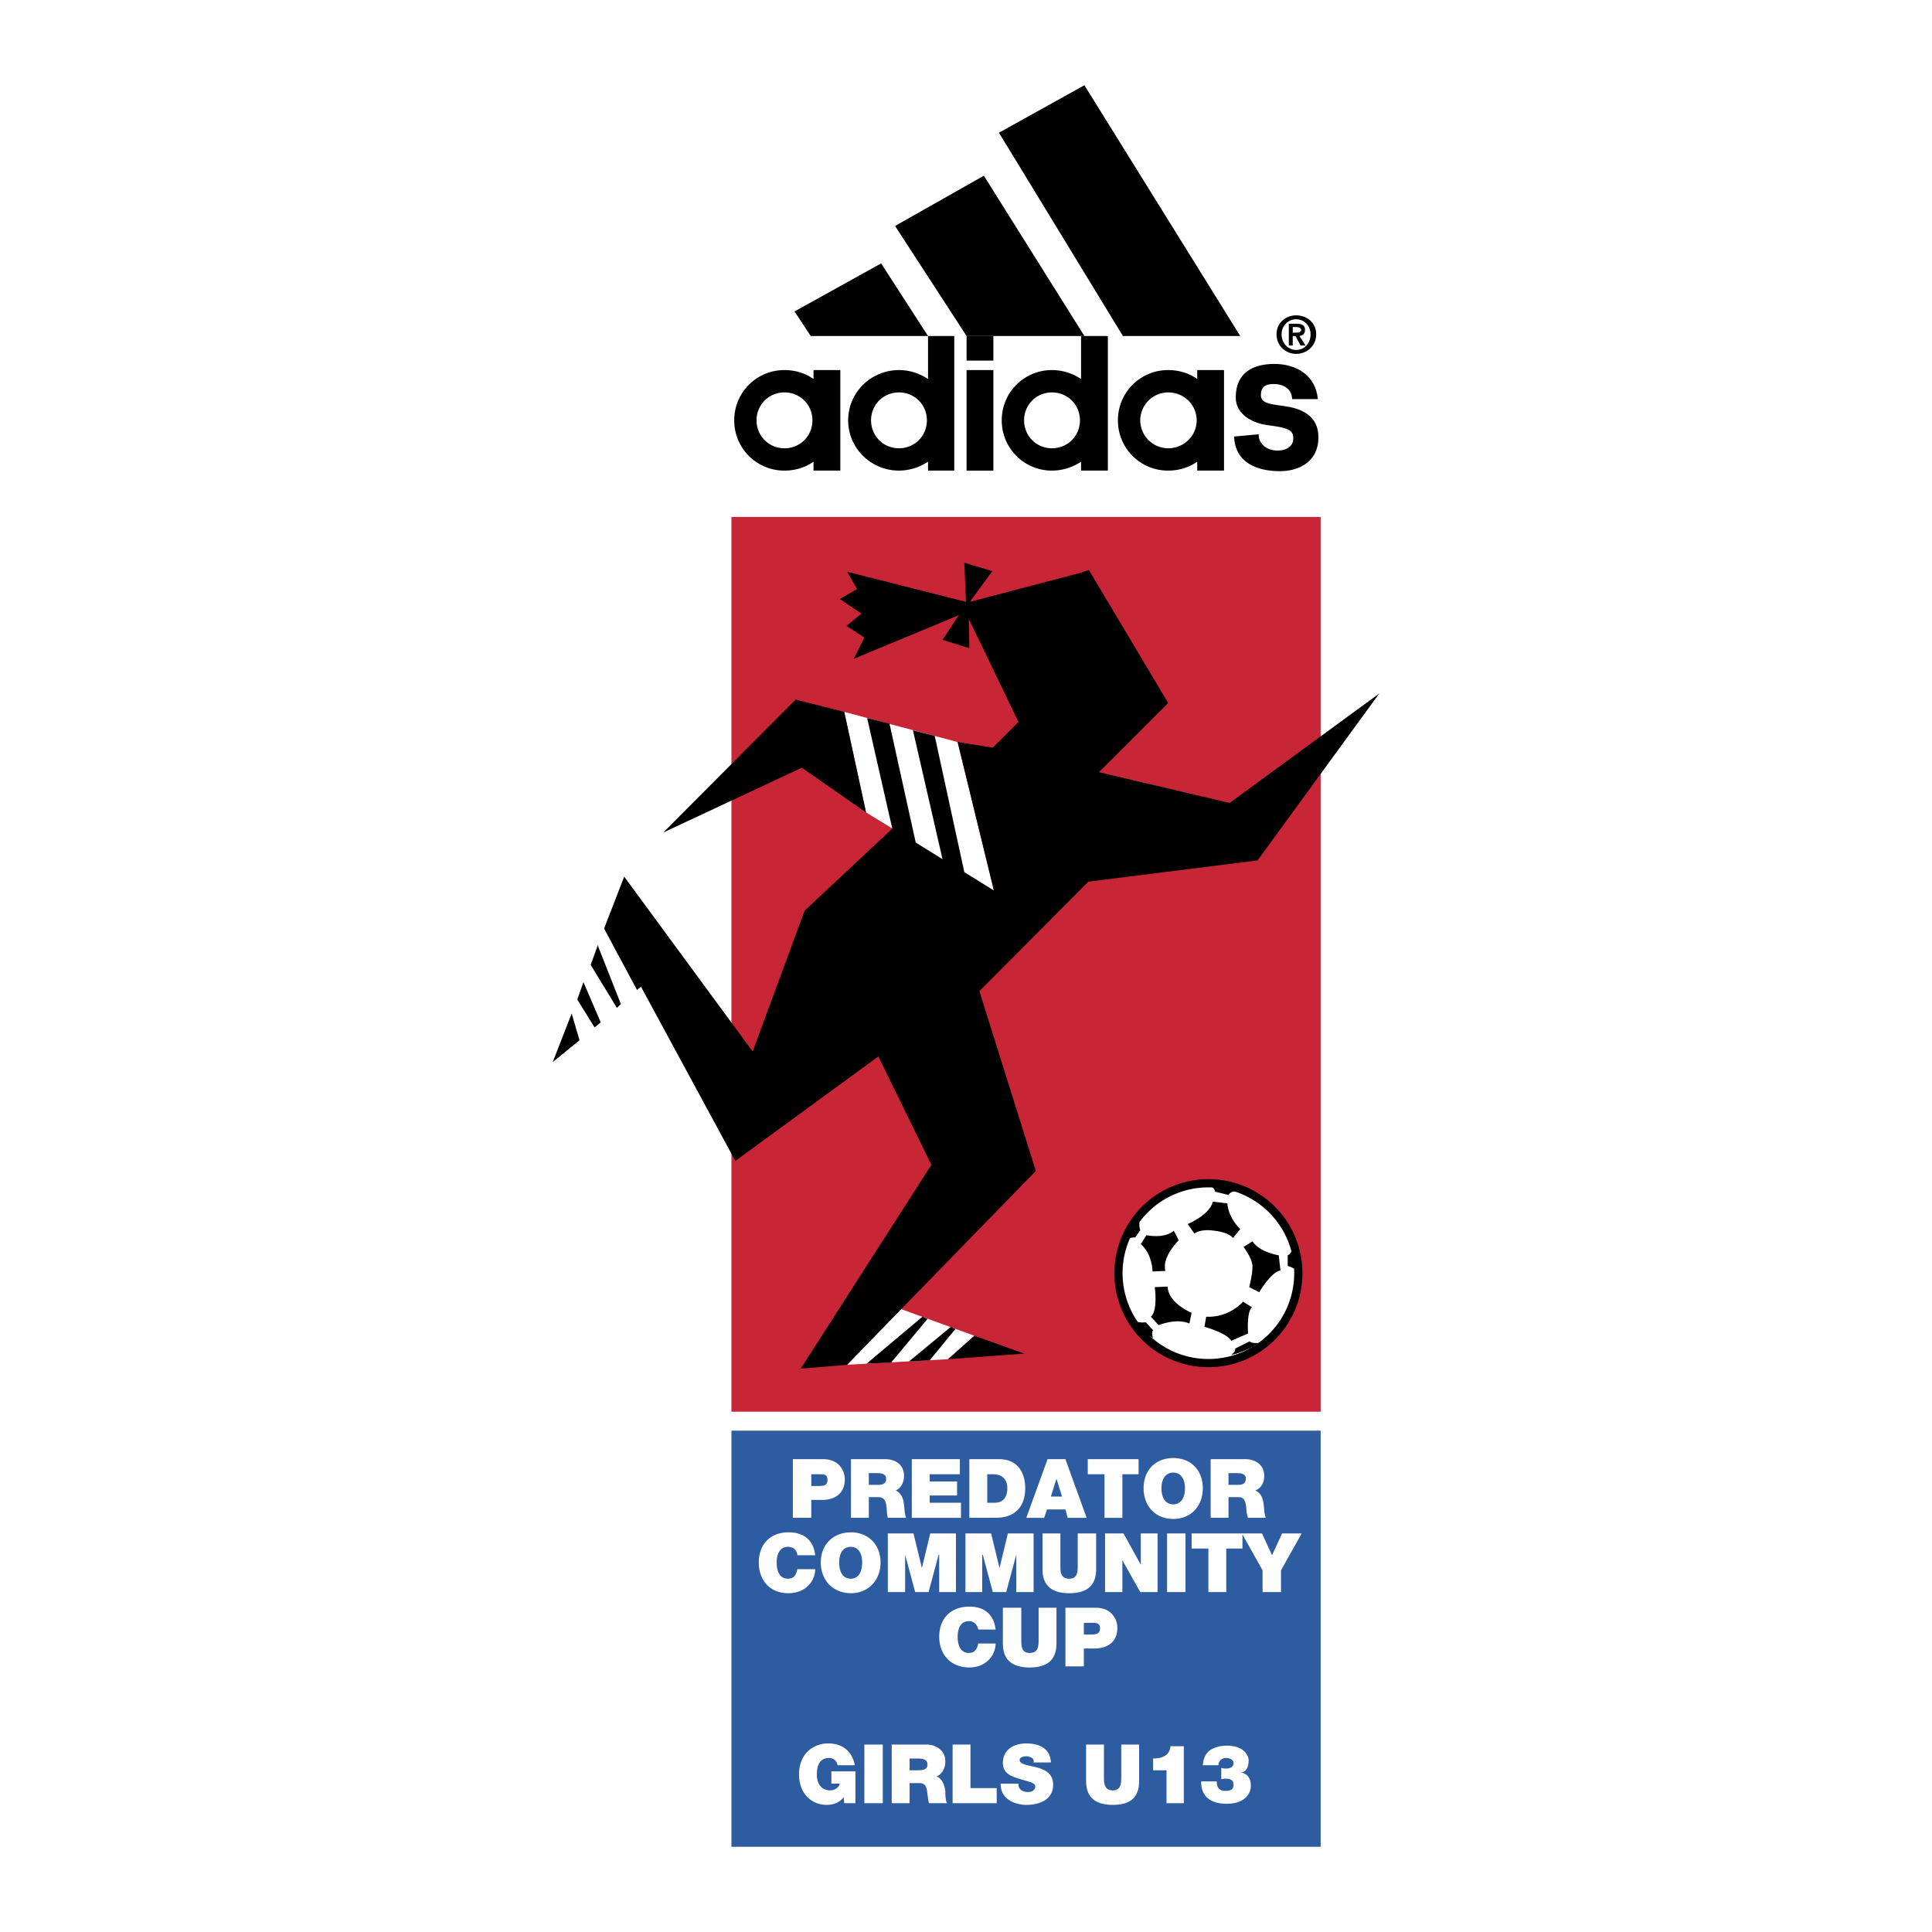
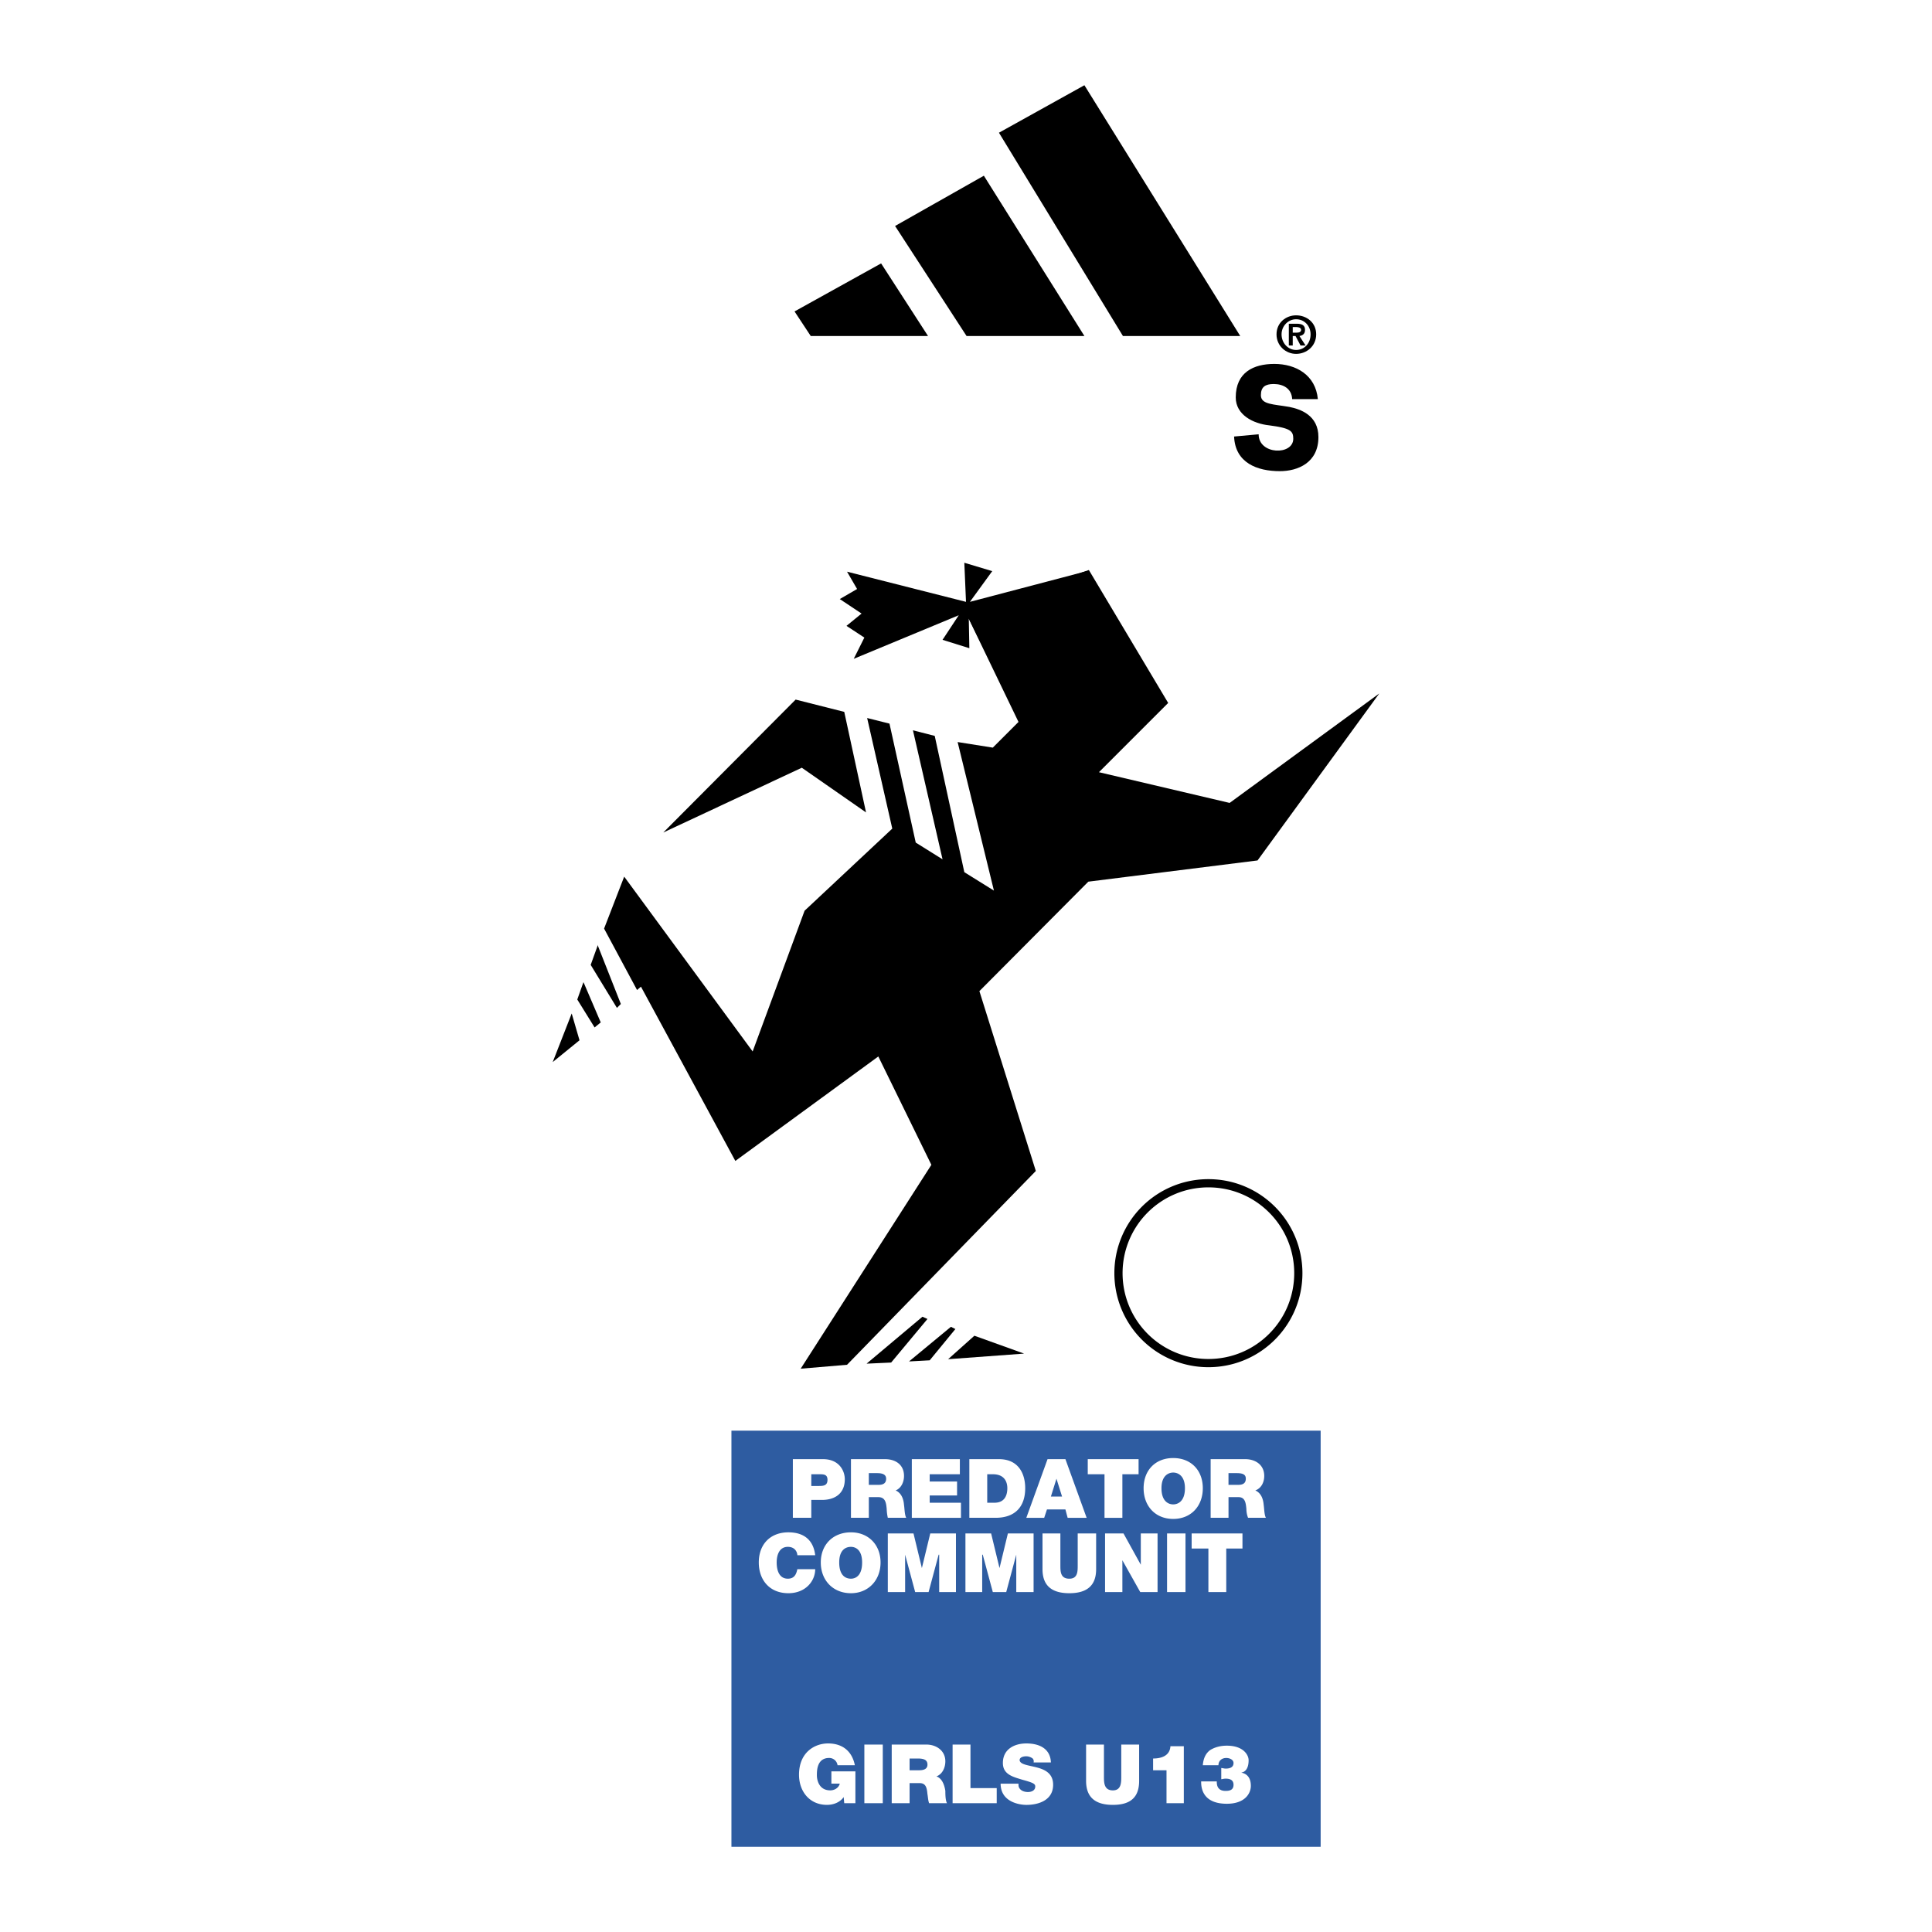
<svg xmlns="http://www.w3.org/2000/svg" width="2500" height="2500" viewBox="0 0 192.756 192.756">
  <path fill-rule="evenodd" clip-rule="evenodd" fill="#fff" d="M0 0h192.756v192.756H0V0z" />
-   <path fill-rule="evenodd" clip-rule="evenodd" fill="#c82636" d="M72.975 51.578h58.787v89.266H72.975V51.578z" />
-   <path fill-rule="evenodd" clip-rule="evenodd" fill="#fff" d="M84.231 71.024l2.173 10.031 12.76 7.8-3.622-14.821-11.311-3.01zM60.27 92.645l-3.231 8.47.779 2.674 5.74-5.016-3.288-6.128zM89.859 130.592l-5.35 5.572 10.086-.557 2.62-2.341-7.356-2.674zM120.562 136.219c4.902 0 8.914-4.012 8.914-8.914 0-4.961-4.012-8.973-8.914-8.973a8.966 8.966 0 0 0-8.973 8.973c.001 4.902 4.013 8.914 8.973 8.914z" />
-   <path d="M86.905 41.937c0 1.561 1.226 2.787 2.786 2.787s2.786-1.226 2.786-2.787c0-1.56-1.226-2.786-2.786-2.786s-2.786 1.226-2.786 2.786zm-2.284 0c0-2.786 2.285-5.015 5.071-5.015 1.059 0 2.062.334 2.897.892v-4.291h2.619v13.429h-2.619v-.892a5.236 5.236 0 0 1-2.897.892c-2.787.001-5.071-2.228-5.071-5.015zM102.174 41.937c0 1.561 1.225 2.787 2.785 2.787s2.787-1.226 2.787-2.787c0-1.56-1.227-2.786-2.787-2.786s-2.785 1.226-2.785 2.786zm-2.229 0a4.994 4.994 0 0 1 5.014-5.015c1.059 0 2.062.334 2.898.892v-4.291h2.674v13.429h-2.674v-.892a5.24 5.24 0 0 1-2.898.892 4.993 4.993 0 0 1-5.014-5.015zM113.764 41.937a2.794 2.794 0 0 0 2.785 2.787c1.561 0 2.842-1.226 2.842-2.787 0-1.56-1.281-2.786-2.842-2.786a2.794 2.794 0 0 0-2.785 2.786zm-2.229 0a4.994 4.994 0 0 1 5.014-5.015c1.115 0 2.117.334 2.898.892v-.892h2.674v10.03h-2.674v-.892c-.781.557-1.783.892-2.898.892a4.993 4.993 0 0 1-5.014-5.015zM75.482 41.937a2.76 2.76 0 0 0 2.786 2.787 2.759 2.759 0 0 0 2.786-2.787 2.76 2.76 0 0 0-2.786-2.786 2.76 2.76 0 0 0-2.786 2.786zm-2.229 0a4.994 4.994 0 0 1 5.015-5.015c1.114 0 2.118.334 2.898.892v-.892h2.674v10.03h-2.674v-.892c-.78.557-1.784.892-2.898.892a4.993 4.993 0 0 1-5.015-5.015zM96.434 36.922h2.675v10.031h-2.675V36.922zM96.434 33.523h2.675v2.452h-2.675v-2.452z" fill-rule="evenodd" clip-rule="evenodd" />
  <path fill-rule="evenodd" clip-rule="evenodd" d="M80.887 33.523h11.702l-4.681-7.243-8.637 4.792 1.616 2.451zM96.434 33.523h11.757L98.16 17.531l-8.859 5.015 7.133 10.977zM112.035 33.523h11.703L108.191 8.504l-8.525 4.737 12.369 20.282zM123.125 43.553c.111 2.619 2.285 3.455 4.568 3.455 1.783 0 3.846-.836 3.846-3.399 0-2.173-1.783-2.786-2.898-3.009-1.561-.278-2.842-.223-2.842-1.17 0-.836.447-1.115 1.281-1.115.947 0 1.785.446 1.84 1.504h2.562c-.223-2.396-2.172-3.51-4.346-3.51-2.062 0-3.846.835-3.846 3.343 0 1.728 1.729 2.619 3.344 2.786 2.117.279 2.396.557 2.396 1.337 0 1.672-3.455 1.616-3.455-.445l-2.45.223zM127.359 33.356c0 1.17.947 1.95 1.951 1.95 1.059 0 2.006-.78 2.006-1.95s-.947-1.895-2.006-1.895c-1.003 0-1.951.725-1.951 1.895zm.502 0c0-.836.668-1.505 1.449-1.505.836 0 1.447.668 1.447 1.505 0 .891-.611 1.56-1.447 1.56-.781.001-1.449-.668-1.449-1.56zm.725 1.115h.391v-.947h.277l.502.947h.502l-.613-.947c.334-.056.557-.223.557-.613 0-.446-.277-.613-.836-.613h-.779v2.173h-.001zm.391-1.839h.389c.168 0 .445.056.445.279 0 .223-.223.278-.445.278h-.389v-.557zM108.637 56.927l-11.869 3.12 2.228-3.065-2.785-.836.167 3.901-11.869-3.009 1.003 1.728-1.727 1.003 2.173 1.448-1.504 1.226 1.783 1.17-1.059 2.118 10.476-4.347-1.616 2.452 2.674.836-.055-2.953 4.513 9.083 7.467-13.875z" />
  <path fill-rule="evenodd" clip-rule="evenodd" d="M137.613 69.186l-12.148 16.661-16.883 2.117-10.867 10.921 5.629 17.943-18.835 19.336-4.625.391 13.039-20.34-5.293-10.811-14.265 10.422-9.417-17.387-.39.334-3.288-6.128 2.006-5.183 12.816 17.442 5.182-14.042 8.749-8.192-2.508-11.033 2.229.558 2.619 11.868 2.675 1.672-2.954-12.872 2.174.557 2.953 13.597 2.953 1.838-3.622-14.821 3.511.557 2.562-2.564-5.293-10.977 12.315-4.179 7.912 13.262-6.908 6.909 13.039 3.065 14.933-10.921z" />
  <path fill-rule="evenodd" clip-rule="evenodd" d="M86.404 81.055l-2.173-10.031-4.849-1.226L66.176 83.06l13.82-6.463 6.408 4.458zM59.657 94.261l-.724 2.006 2.618 4.29.391-.389-2.285-5.796v-.111zM58.208 97.994l-.613 1.727 1.728 2.787.613-.502-1.672-3.901-.056-.111zM57.039 101.115l-1.895 4.848 2.674-2.174-.779-2.674zM92.032 131.371l-5.573 4.682 2.452-.112 3.622-4.347-.501-.223zM95.319 132.598l-2.563 3.121-2.062.111 4.18-3.455.445.223zM97.215 133.266l-2.62 2.341 7.579-.558-4.959-1.783z" />
  <path d="M111.59 127.025a8.966 8.966 0 0 1 8.973-8.971c4.959 0 8.971 4.012 8.971 8.971s-4.012 8.971-8.971 8.971a8.966 8.966 0 0 1-8.973-8.971z" fill="none" stroke="#000" stroke-width=".819" stroke-miterlimit="2.613" />
-   <path d="M121.008 119.893l1.447.168s0 1.281 1.283 2.562l-.725.893s-.334-.559-1.84-.725c-1.447-.223-2.006.277-2.006.277l-.668-.947c.001 0 2.175-.891 2.509-2.228zM124.963 123.85l-.891.557s.891 1.17.891 1.951c0 .836-.334 2.061-.334 2.061l1.004.502s1.17-2.006 2.117-2.174l-.168-1.504c0-.001-1.894-.28-2.619-1.393zM117.107 122.791l.5.947s-1.727 1.672-1.336 3.064l-1.283.055s0-1.727-1.17-2.73l.559-.891s1.783.391 2.73-.445zM116.494 128.363l-1.281.055s.334 2.34-.391 2.953l.779.836s1.729-.725 3.064-.166l.225-1.059c.001 0-2.341-.947-2.396-2.619zM120.338 131.371l-.166 1.004s2.229.613 2.674 1.393l1.672-.725s-.166-2.117.391-2.619l-.893-.557s-1.336 1.615-3.678 1.504zM120.785 118.332s.389.168.445.559l1.338.334s.277-.502.891-.334c0 0-.891-.448-2.674-.559zM129.031 124.463s-.223.668-.557.779v1.059s.779.223.836.502c.055.279 0-.168 0-.168s-.056-1.615-.279-2.172zM125.576 133.99s-.779.057-.891-.166l-1.449.723s.055.336-.334.559c-.334.222 1.672-.335 2.674-1.116zM115.045 133.488s-.223-.5 0-.779l-.725-.779s-.613.055-.891-.057c.001 0 .389 1.004 1.616 1.615zM113.707 121.51s-.111.891.057 1.225l-.502.725s-.557-.055-.779.279c-.001-.001.333-1.339 1.224-2.229z" fill-rule="evenodd" clip-rule="evenodd" />
  <path fill-rule="evenodd" clip-rule="evenodd" fill="#2e5ca1" d="M72.975 142.738h58.787v41.514H72.975v-41.514z" />
  <path d="M84.175 179.293c-.39.557-1.059.779-1.671.779-1.728 0-2.786-1.336-2.786-3.008 0-2.229 1.56-3.121 2.897-3.121 1.449 0 2.396.781 2.674 2.174h-1.727a.837.837 0 0 0-.836-.725c-1.226 0-1.226 1.281-1.226 1.727 0 .502.223 1.506 1.337 1.506.39 0 .836-.223.947-.67h-.836v-1.225h2.396v3.176H84.23l-.055-.613zM86.237 174.055h1.838v5.851h-1.838v-5.851zM88.967 174.055h3.455c1.002 0 1.895.613 1.895 1.672 0 .613-.279 1.281-.892 1.504.502.168.781.725.892 1.449 0 .279 0 .947.167 1.227H92.7c-.111-.279-.111-.613-.167-.893-.056-.557-.111-1.113-.78-1.113H90.75v2.006h-1.783v-5.852zm1.783 2.564h.948c.334 0 .835-.057.835-.559 0-.391-.223-.613-.948-.613h-.835v1.172zM95.041 174.055h1.783v4.347h2.619v1.504h-4.402v-5.851zM101.615 177.955c0 .168 0 .279.057.391.166.334.557.445.891.445.279 0 .725-.111.725-.557 0-.279-.277-.391-1.281-.668-.891-.279-1.949-.502-1.949-1.672 0-1.395 1.17-1.951 2.34-1.951 1.281 0 2.396.502 2.451 1.895h-1.727c.055-.223-.057-.391-.168-.445a1.085 1.085 0 0 0-.557-.168c-.223 0-.67.057-.67.391.057.445.893.502 1.729.725s1.615.613 1.615 1.727c0 1.506-1.393 2.006-2.674 2.006-.67 0-2.564-.277-2.564-2.117h1.782v-.002zM113.652 177.678c0 1.615-.836 2.395-2.619 2.395s-2.674-.779-2.674-2.395v-3.623h1.781v3.176c0 .613 0 1.395.893 1.395.836 0 .836-.781.836-1.395v-3.176h1.783v3.623zM116.383 176.619h-1.338v-1.172c.836 0 1.672-.277 1.729-1.225h1.336v5.684h-1.727v-3.287zM120.004 176.117c.057-.67.279-1.17.725-1.506.445-.277 1.004-.445 1.672-.445 1.672 0 2.174.947 2.174 1.449 0 1.227-.725 1.227-.725 1.227 0 .055.947.055.947 1.336 0 .725-.559 1.783-2.396 1.783-2.562 0-2.562-1.783-2.562-2.229h1.559c0 .334.057.557.225.725.166.168.389.223.668.223.502 0 .779-.166.779-.613 0-.5-.389-.611-.779-.611-.223 0-.334.055-.445.055v-1.115c.111 0 .277.057.445.057.391 0 .779-.111.779-.557 0-.336-.389-.502-.725-.502-.445 0-.779.277-.779.725h-1.562v-.002zM79.104 145.58h3.009c1.616 0 2.173 1.17 2.173 2.006 0 1.395-.947 2.062-2.285 2.062h-1.059v1.783h-1.839v-5.851h.001zm1.839 2.676h.668c.502 0 .948 0 .948-.613 0-.557-.391-.557-.836-.557h-.78v1.17zM84.899 145.58h3.399c1.059 0 1.895.559 1.895 1.672 0 .613-.279 1.227-.836 1.449.502.223.78.725.836 1.449.056.334.056 1.002.223 1.281h-1.839a4.857 4.857 0 0 1-.111-.891c-.056-.559-.111-1.17-.835-1.17h-.948v2.061H84.9v-5.851h-.001zm1.783 2.565h.948c.334 0 .78-.057.78-.613 0-.334-.223-.557-.892-.557h-.836v1.17zM90.973 145.58h4.792v1.506h-3.009v.725h2.731v1.392h-2.731v.725h3.12v1.504h-4.903v-5.852zM96.712 145.58h2.954c1.949 0 2.619 1.449 2.619 2.898 0 1.783-.947 2.953-2.953 2.953h-2.62v-5.851zm1.784 4.348h.725c1.113 0 1.281-.893 1.281-1.449 0-.391-.111-1.393-1.449-1.393h-.557v2.842zM104.514 145.58h1.783l2.117 5.852h-1.895l-.223-.836h-1.84l-.277.836h-1.783l2.118-5.852zm1.449 3.734l-.559-1.783-.557 1.783h1.116zM110.197 147.086h-1.672v-1.506h5.071v1.506h-1.616v4.346h-1.783v-4.346zM117.051 145.469c1.783 0 2.953 1.227 2.953 3.01s-1.17 3.064-2.953 3.064-2.953-1.281-2.953-3.064 1.17-3.01 2.953-3.01zm0 4.625c.445 0 1.17-.277 1.17-1.615 0-1.281-.725-1.561-1.17-1.561s-1.17.279-1.17 1.561c0 1.337.724 1.615 1.17 1.615zM120.785 145.58h3.453c1.004 0 1.895.559 1.895 1.672 0 .613-.277 1.227-.891 1.449.502.223.779.725.836 1.449.055.334.055 1.002.223 1.281h-1.783a2.533 2.533 0 0 1-.166-.891c-.057-.559-.113-1.17-.781-1.17h-1.002v2.061h-1.783v-5.851h-.001zm1.783 2.565h.947c.334 0 .779-.057.779-.613 0-.334-.168-.557-.891-.557h-.836v1.17h.001zM79.55 155.166c0-.225-.167-.836-.947-.836-.835 0-1.114.779-1.114 1.559 0 .836.279 1.617 1.114 1.617.613 0 .836-.391.947-.947h1.783c0 1.17-.947 2.396-2.675 2.396-1.895 0-2.953-1.338-2.953-3.066 0-1.838 1.17-3.008 2.953-3.008 1.616 0 2.508.836 2.675 2.285H79.55zM84.899 152.881c1.728 0 2.954 1.225 2.954 3.008s-1.226 3.066-2.954 3.066c-1.783 0-3.009-1.283-3.009-3.066s1.226-3.008 3.009-3.008zm0 4.625c.446 0 1.115-.279 1.115-1.617 0-1.281-.668-1.559-1.115-1.559-.501 0-1.17.277-1.17 1.559 0 1.338.669 1.617 1.17 1.617zM88.577 152.992h2.563l.836 3.455.836-3.455h2.563v5.85h-1.672v-3.733h-.055l-1.003 3.733h-1.338l-1.003-3.733v3.733h-1.727v-5.85zM96.322 152.992h2.563l.836 3.455.836-3.455h2.564v5.85h-1.728v-3.733l-1.002 3.733h-1.338l-1.004-3.733h-.055v3.733h-1.672v-5.85zM109.361 156.559c0 1.615-.891 2.396-2.674 2.396s-2.676-.781-2.676-2.396v-3.566h1.783v3.176c0 .613 0 1.338.893 1.338.836 0 .836-.725.836-1.338v-3.176h1.838v3.566zM110.252 152.992h1.84l1.726 3.121v-3.121h1.672v5.85h-1.726l-1.784-3.176v3.176h-1.728v-5.85zM116.438 152.992h1.839v5.85h-1.839v-5.85zM120.562 154.496h-1.671v-1.504h5.07v1.504h-1.617v4.346h-1.782v-4.346z" fill-rule="evenodd" clip-rule="evenodd" fill="#fff" />
-   <path fill-rule="evenodd" clip-rule="evenodd" fill="#fff" d="M125.967 156.67l-2.063-3.678h2.006l1.004 2.174 1.002-2.174h1.951l-2.062 3.678v2.172h-1.838v-2.172zM97.604 162.576c-.055-.223-.223-.836-.947-.836-.836 0-1.115.779-1.115 1.561 0 .836.279 1.615 1.115 1.615.613 0 .835-.389.947-.947h1.729c0 1.17-.947 2.396-2.62 2.396-1.895 0-3.009-1.338-3.009-3.064 0-1.84 1.17-3.01 3.009-3.01 1.561 0 2.452.836 2.62 2.285h-1.729zM105.404 163.969c0 1.617-.891 2.396-2.674 2.396s-2.674-.779-2.674-2.396v-3.566h1.838v3.178c0 .611 0 1.336.836 1.336.891 0 .891-.725.891-1.336v-3.178h1.783v3.566zM106.297 160.402h3.01c1.615 0 2.172 1.172 2.172 2.006 0 1.395-.947 2.062-2.285 2.062h-1.059v1.783h-1.838v-5.851zm1.838 2.676h.67c.445 0 .947 0 .947-.613 0-.557-.391-.557-.836-.557h-.781v1.17z" />
</svg>